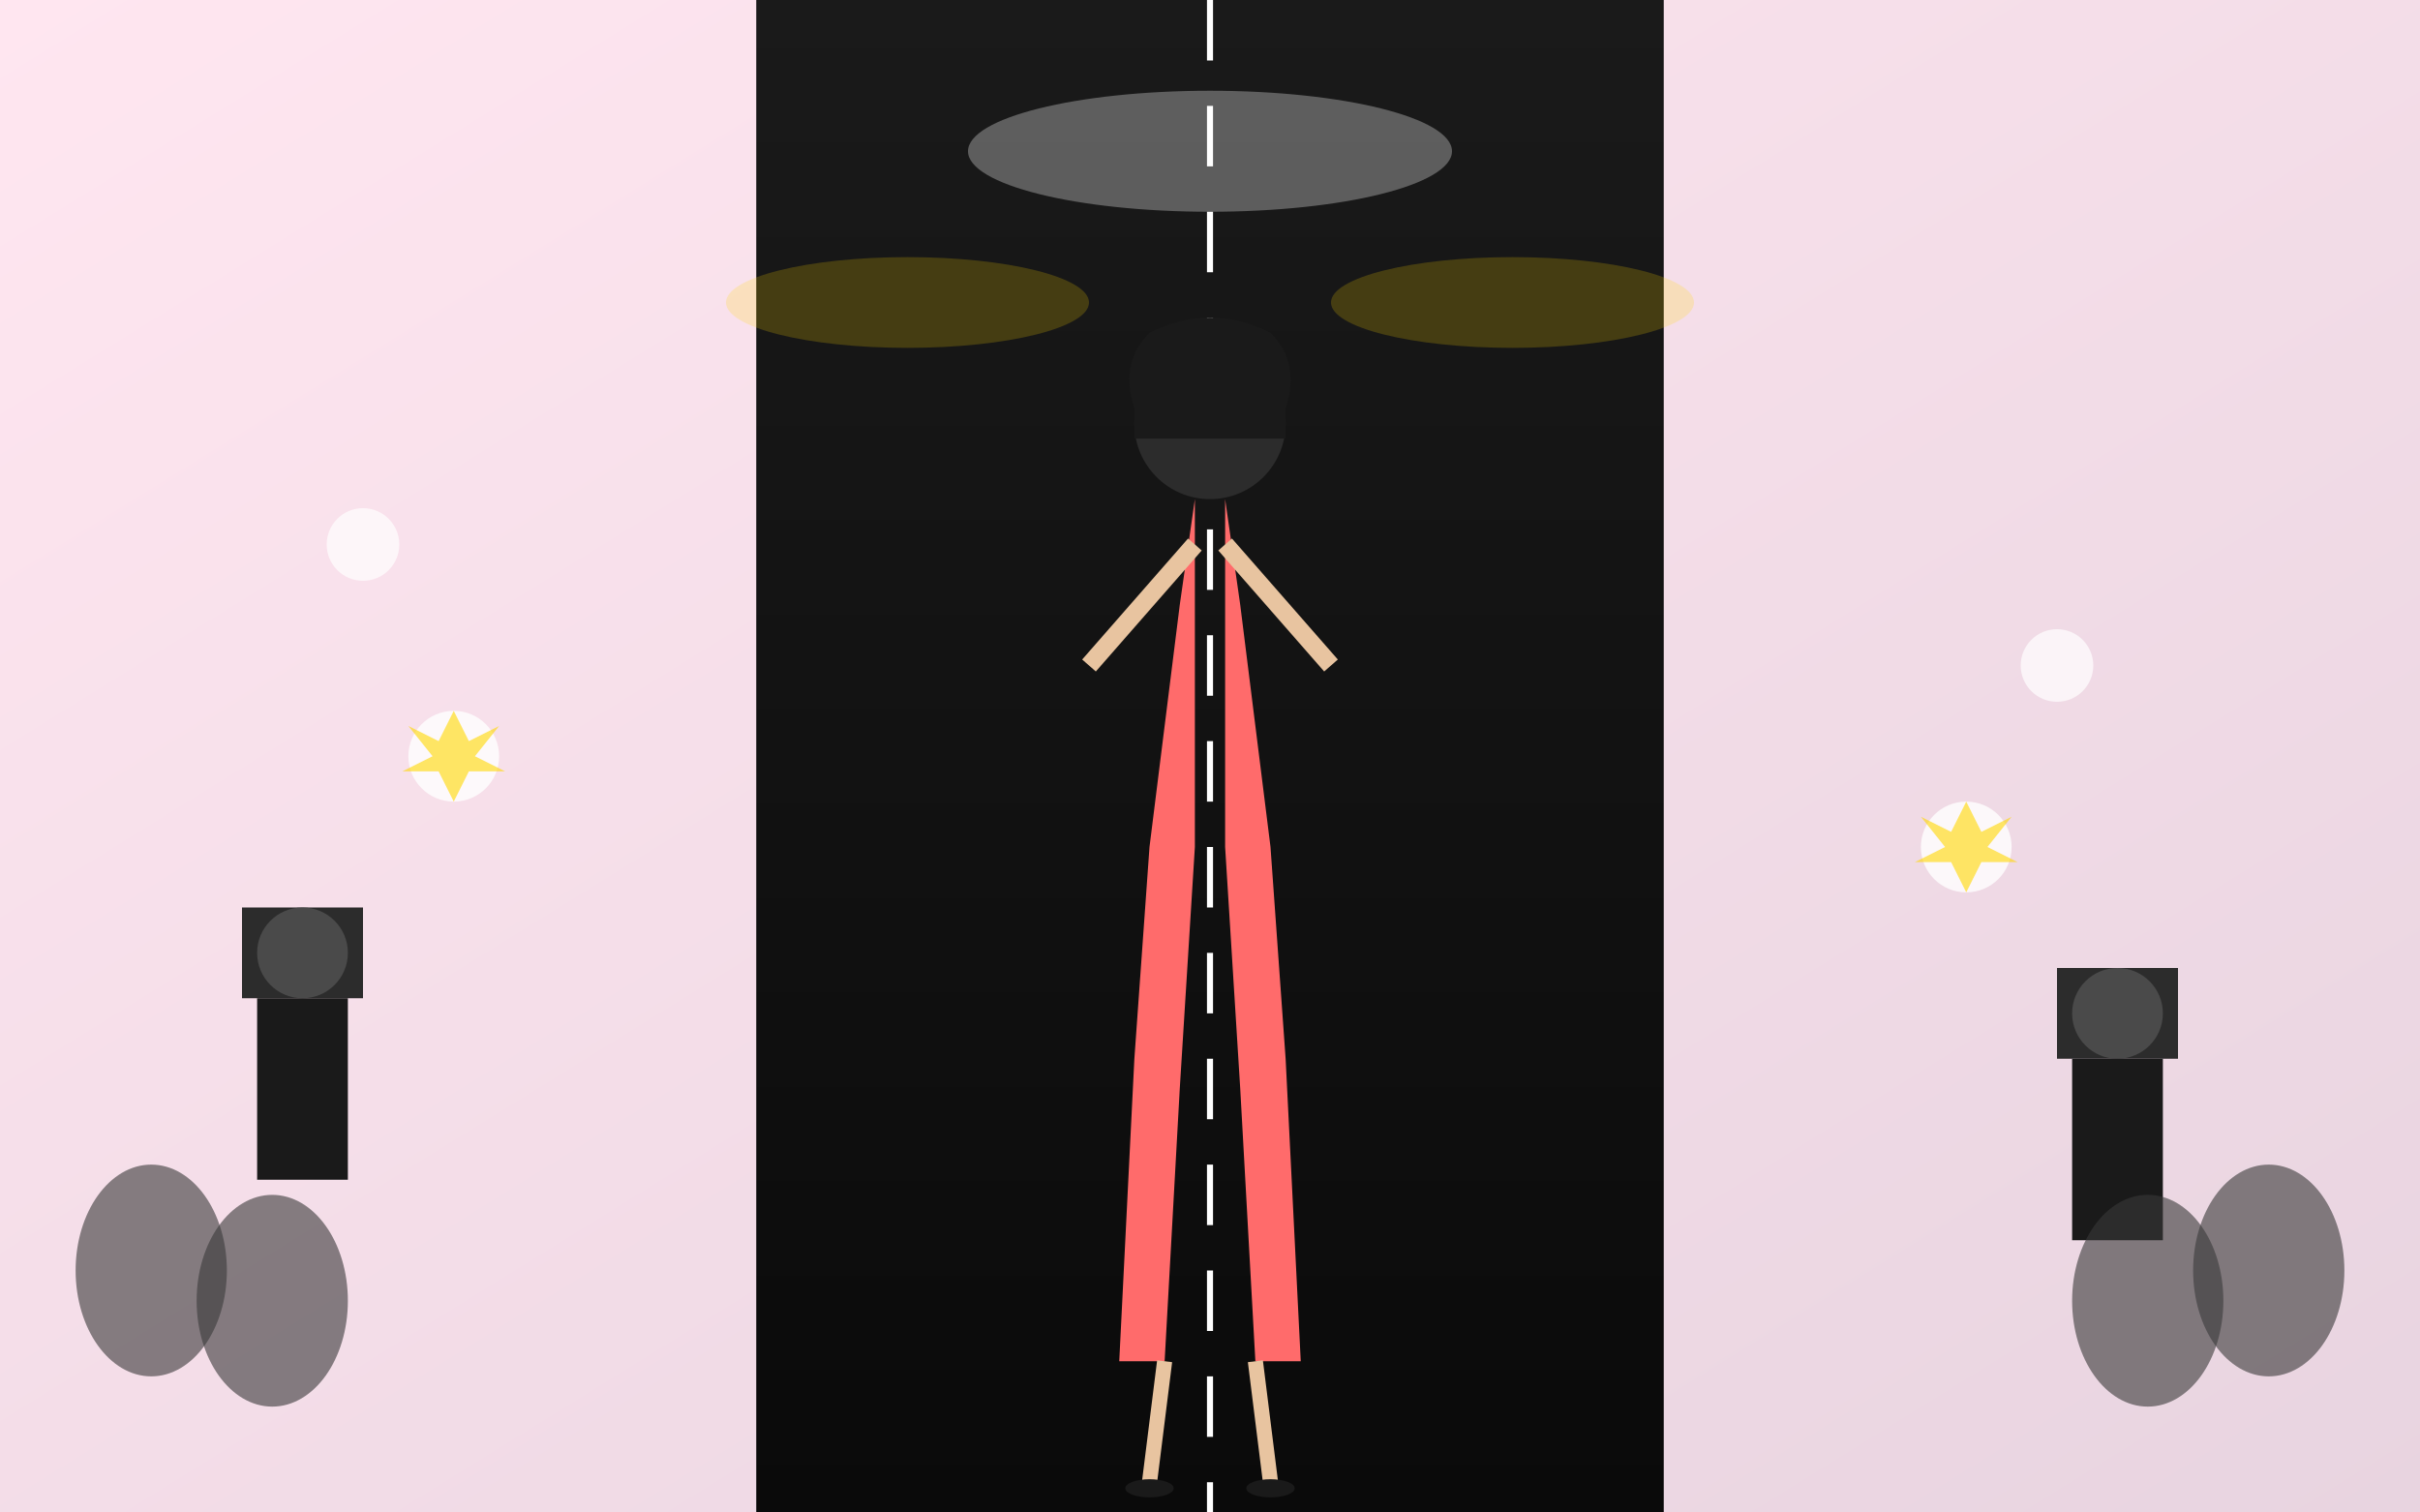
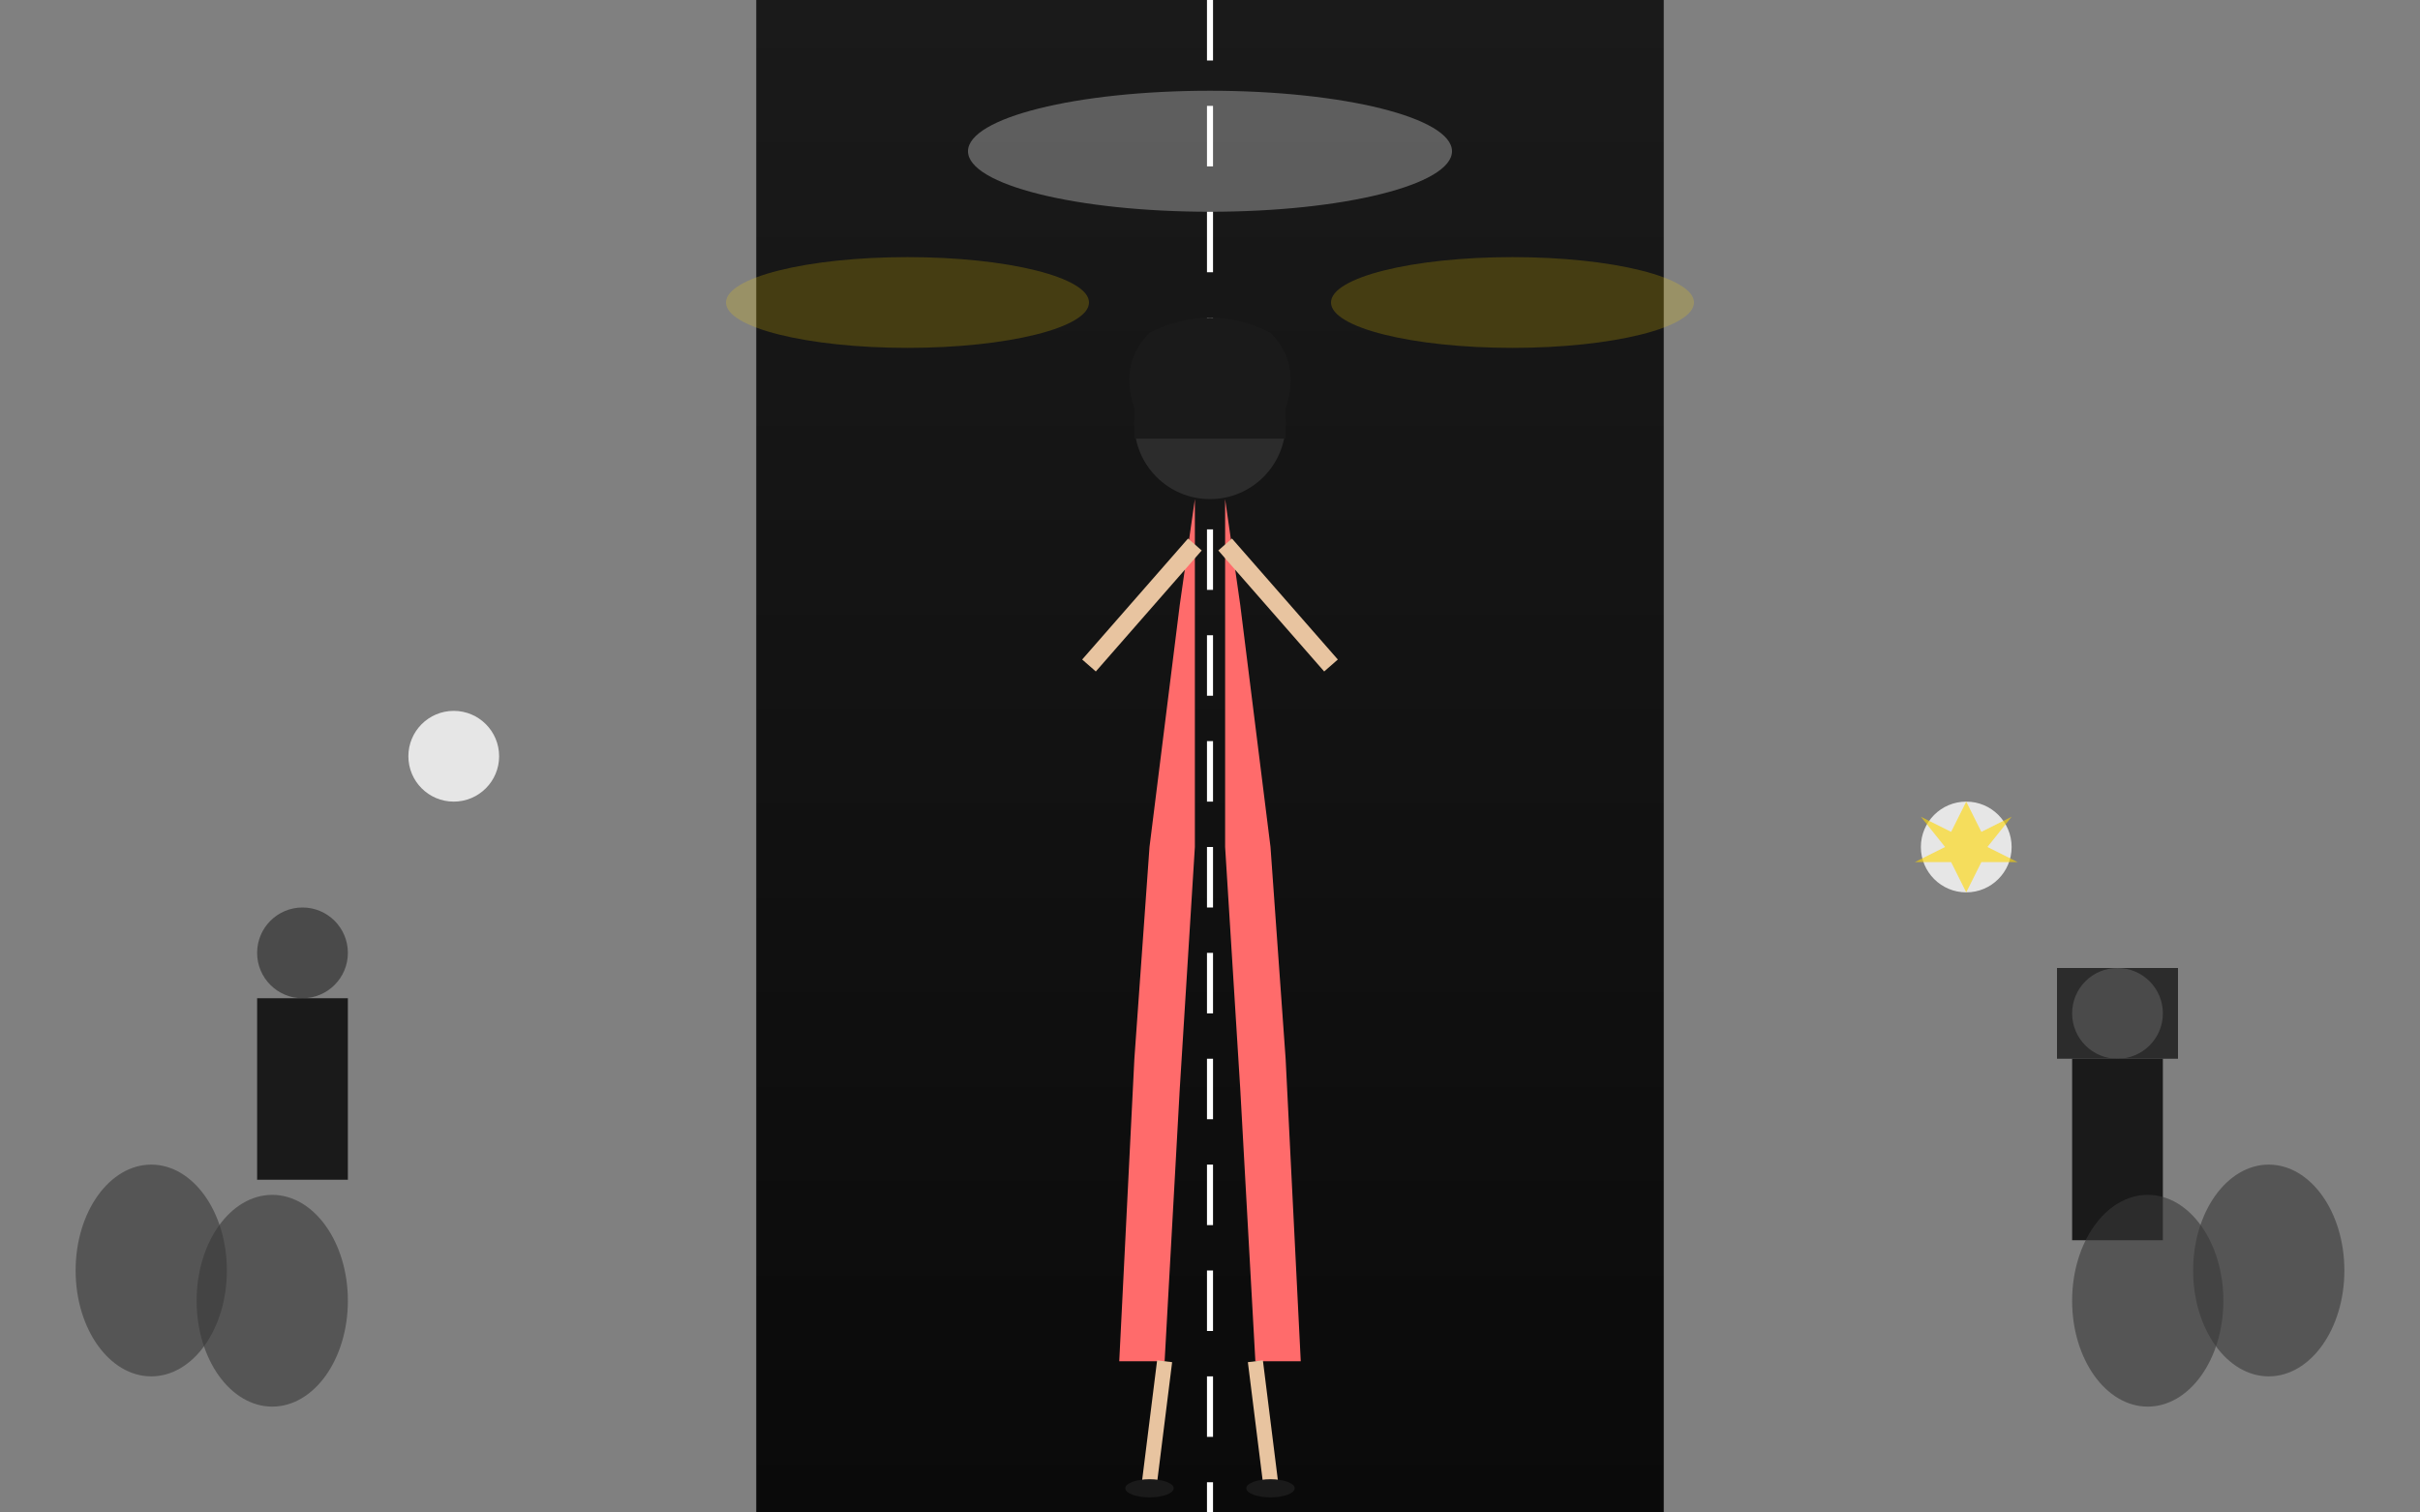
<svg xmlns="http://www.w3.org/2000/svg" viewBox="0 0 800 500">
  <rect x="0" y="0" width="800" height="500" fill="#808080" stroke="none" />
  <defs>
    <linearGradient id="fashionBg" x1="0%" y1="0%" x2="100%" y2="100%">
      <stop offset="0%" style="stop-color:#FFE6F0;stop-opacity:1" />
      <stop offset="100%" style="stop-color:#E8D4E0;stop-opacity:1" />
    </linearGradient>
    <linearGradient id="runway" x1="0%" y1="0%" x2="0%" y2="100%">
      <stop offset="0%" style="stop-color:#1A1A1A;stop-opacity:1" />
      <stop offset="100%" style="stop-color:#0A0A0A;stop-opacity:1" />
    </linearGradient>
  </defs>
-   <rect width="800" height="500" fill="url(#fashionBg)" />
  <rect x="250" y="0" width="300" height="500" fill="url(#runway)" />
  <line x1="400" y1="0" x2="400" y2="500" stroke="#FFFFFF" stroke-width="2" stroke-dasharray="20,15" />
  <g id="model">
    <circle cx="400" cy="140" r="25" fill="#2C2C2C" />
    <path d="M 375 135 Q 370 120 380 110 Q 400 100 420 110 Q 430 120 425 135 L 425 145 L 375 145 Z" fill="#1A1A1A" />
    <path d="M 395 165 L 390 200 L 380 280 L 375 350 L 370 450 L 385 450 L 390 360 L 395 280" fill="#FF6B6B" />
    <path d="M 405 165 L 410 200 L 420 280 L 425 350 L 430 450 L 415 450 L 410 360 L 405 280" fill="#FF6B6B" />
    <line x1="395" y1="180" x2="360" y2="220" stroke="#E8C4A0" stroke-width="6" />
    <line x1="405" y1="180" x2="440" y2="220" stroke="#E8C4A0" stroke-width="6" />
    <line x1="385" y1="450" x2="380" y2="490" stroke="#E8C4A0" stroke-width="5" />
    <line x1="415" y1="450" x2="420" y2="490" stroke="#E8C4A0" stroke-width="5" />
    <ellipse cx="380" cy="492" rx="8" ry="3" fill="#1A1A1A" />
    <ellipse cx="420" cy="492" rx="8" ry="3" fill="#1A1A1A" />
  </g>
  <circle cx="150" cy="250" r="15" fill="#FFFFFF" opacity="0.8" />
-   <path d="M 150 235 L 155 245 L 165 240 L 157 250 L 167 255 L 155 255 L 150 265 L 145 255 L 133 255 L 143 250 L 135 240 L 145 245 Z" fill="#FFD700" opacity="0.6" />
  <circle cx="650" cy="280" r="15" fill="#FFFFFF" opacity="0.8" />
  <path d="M 650 265 L 655 275 L 665 270 L 657 280 L 667 285 L 655 285 L 650 295 L 645 285 L 633 285 L 643 280 L 635 270 L 645 275 Z" fill="#FFD700" opacity="0.6" />
-   <circle cx="120" cy="180" r="12" fill="#FFFFFF" opacity="0.7" />
-   <circle cx="680" cy="220" r="12" fill="#FFFFFF" opacity="0.7" />
-   <rect x="80" y="300" width="40" height="30" fill="#2C2C2C" />
  <circle cx="100" cy="315" r="15" fill="#4A4A4A" />
  <rect x="85" y="330" width="30" height="60" fill="#1A1A1A" />
  <rect x="680" y="320" width="40" height="30" fill="#2C2C2C" />
  <circle cx="700" cy="335" r="15" fill="#4A4A4A" />
  <rect x="685" y="350" width="30" height="60" fill="#1A1A1A" />
  <ellipse cx="50" cy="420" rx="25" ry="35" fill="#3A3A3A" opacity="0.6" />
  <ellipse cx="90" cy="430" rx="25" ry="35" fill="#3A3A3A" opacity="0.6" />
  <ellipse cx="750" cy="420" rx="25" ry="35" fill="#3A3A3A" opacity="0.6" />
  <ellipse cx="710" cy="430" rx="25" ry="35" fill="#3A3A3A" opacity="0.6" />
  <ellipse cx="400" cy="50" rx="80" ry="20" fill="#FFFFFF" opacity="0.3" />
  <ellipse cx="300" cy="100" rx="60" ry="15" fill="#FFD700" opacity="0.2" />
  <ellipse cx="500" cy="100" rx="60" ry="15" fill="#FFD700" opacity="0.2" />
</svg>